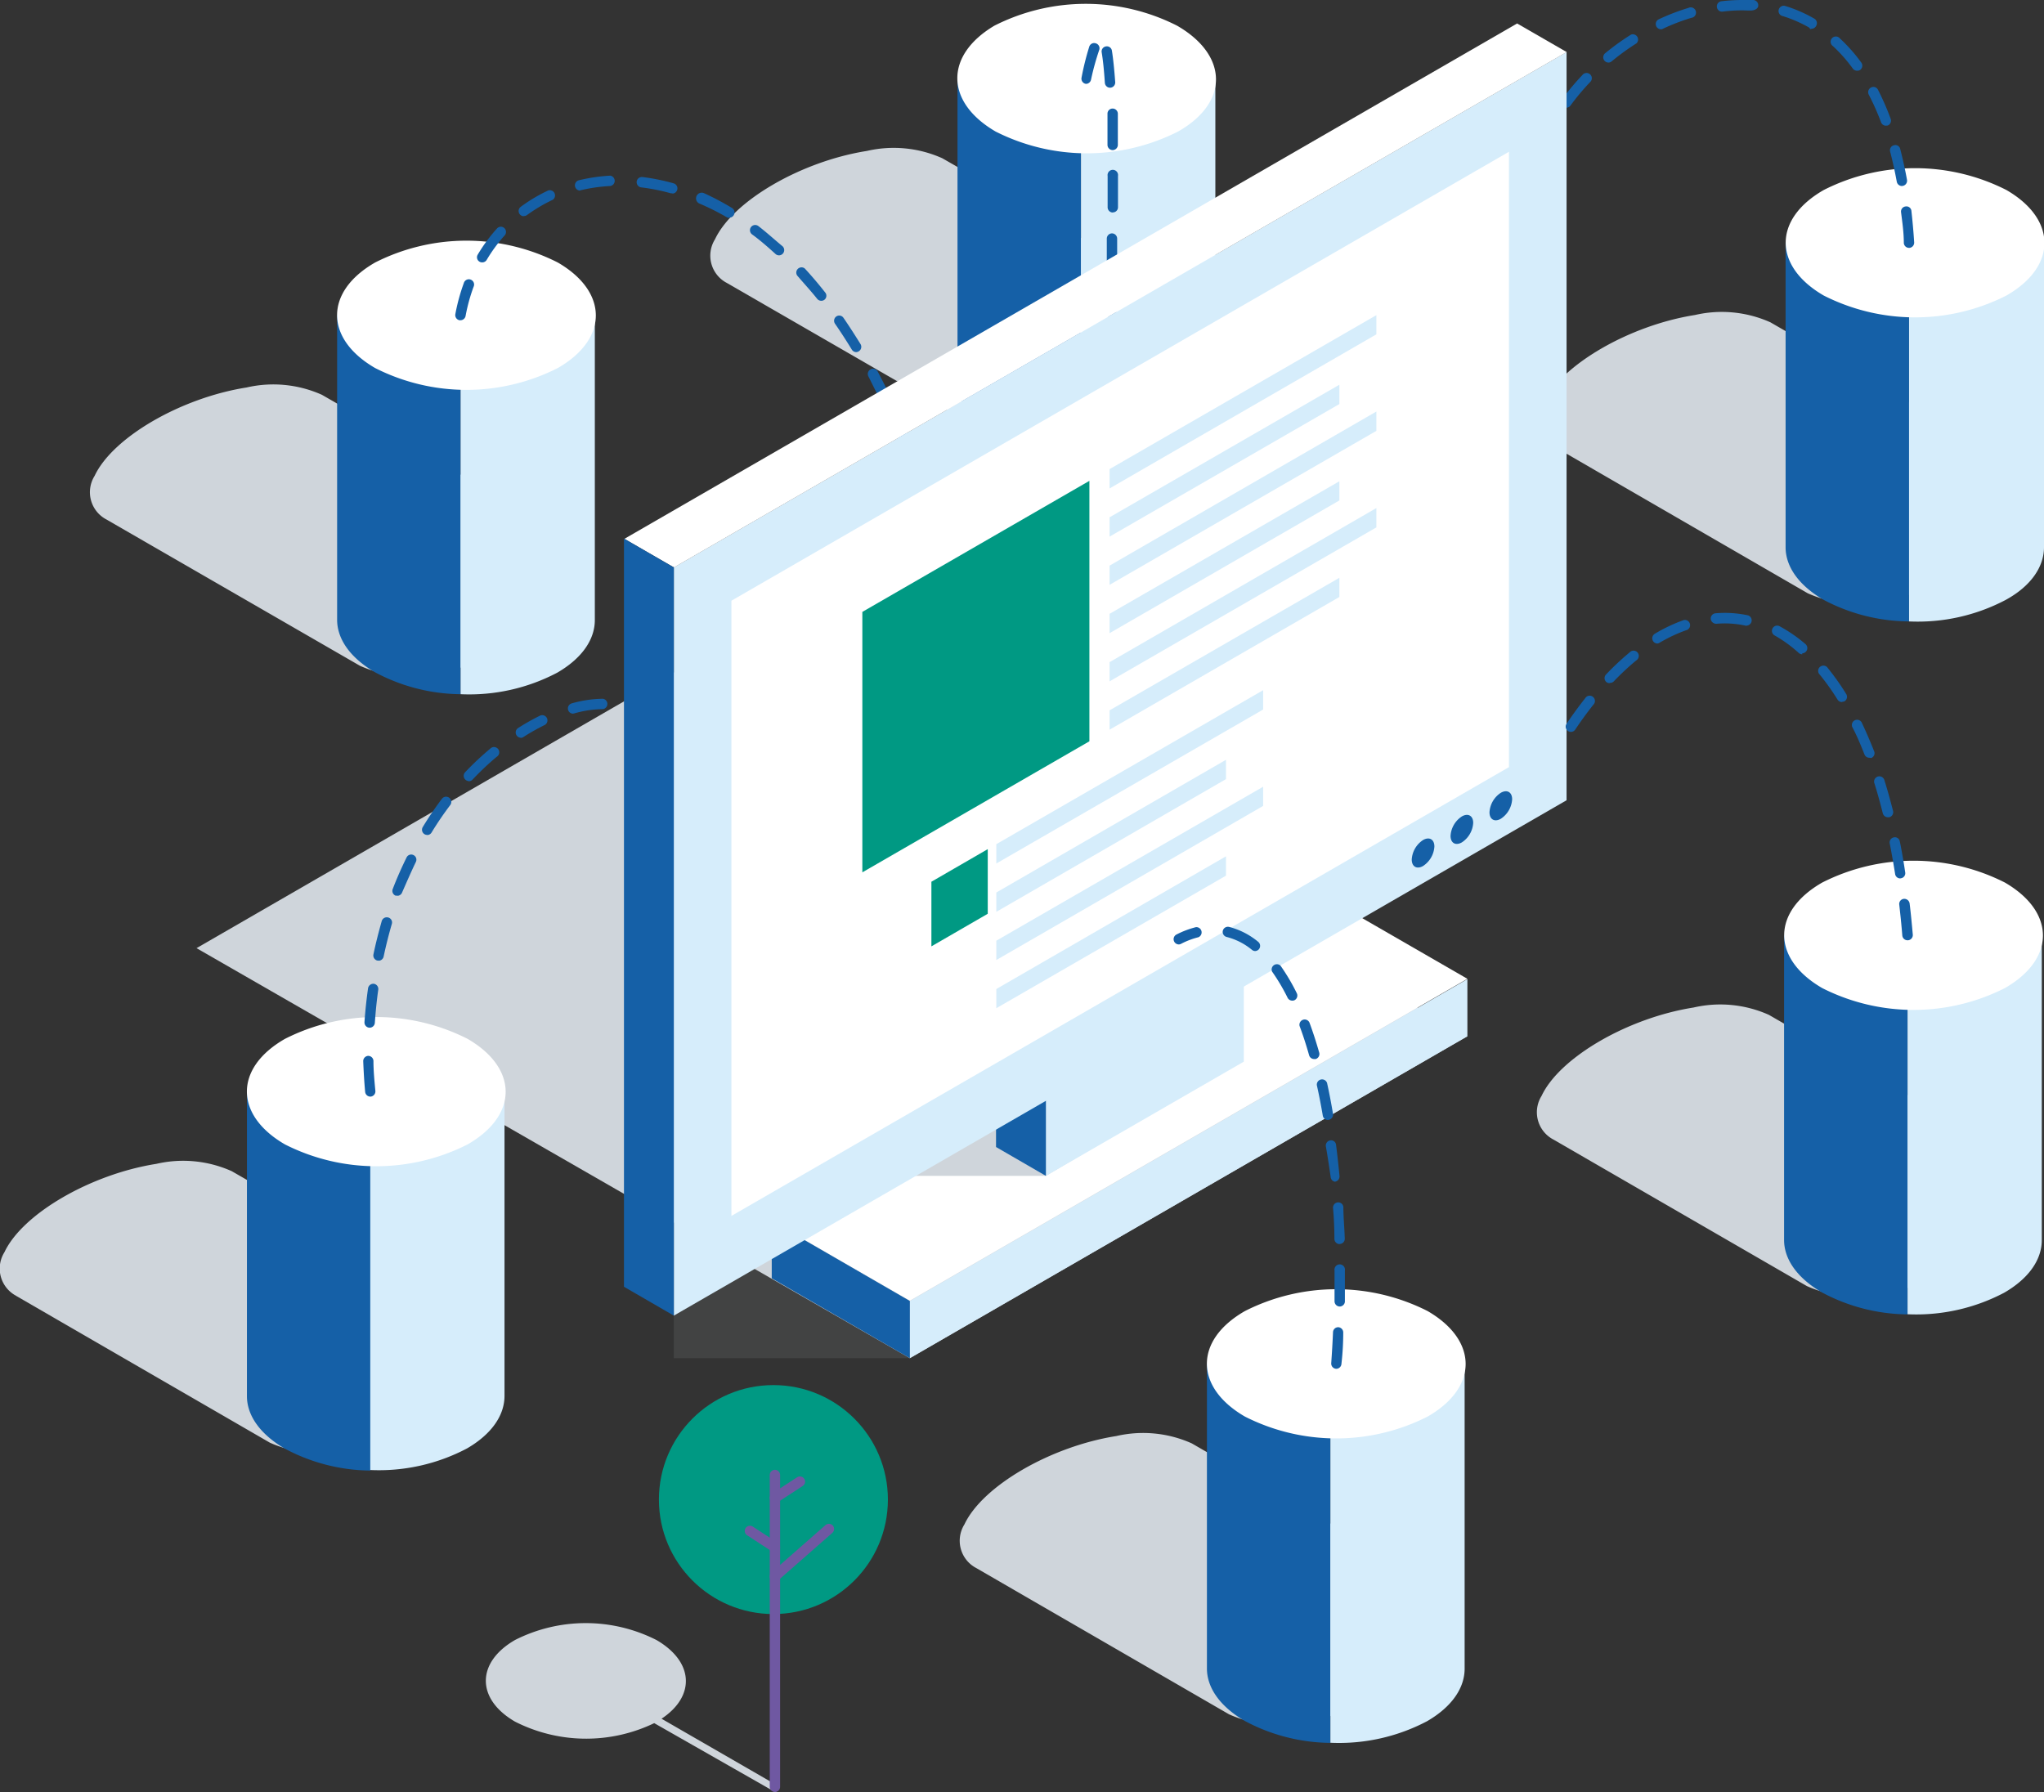
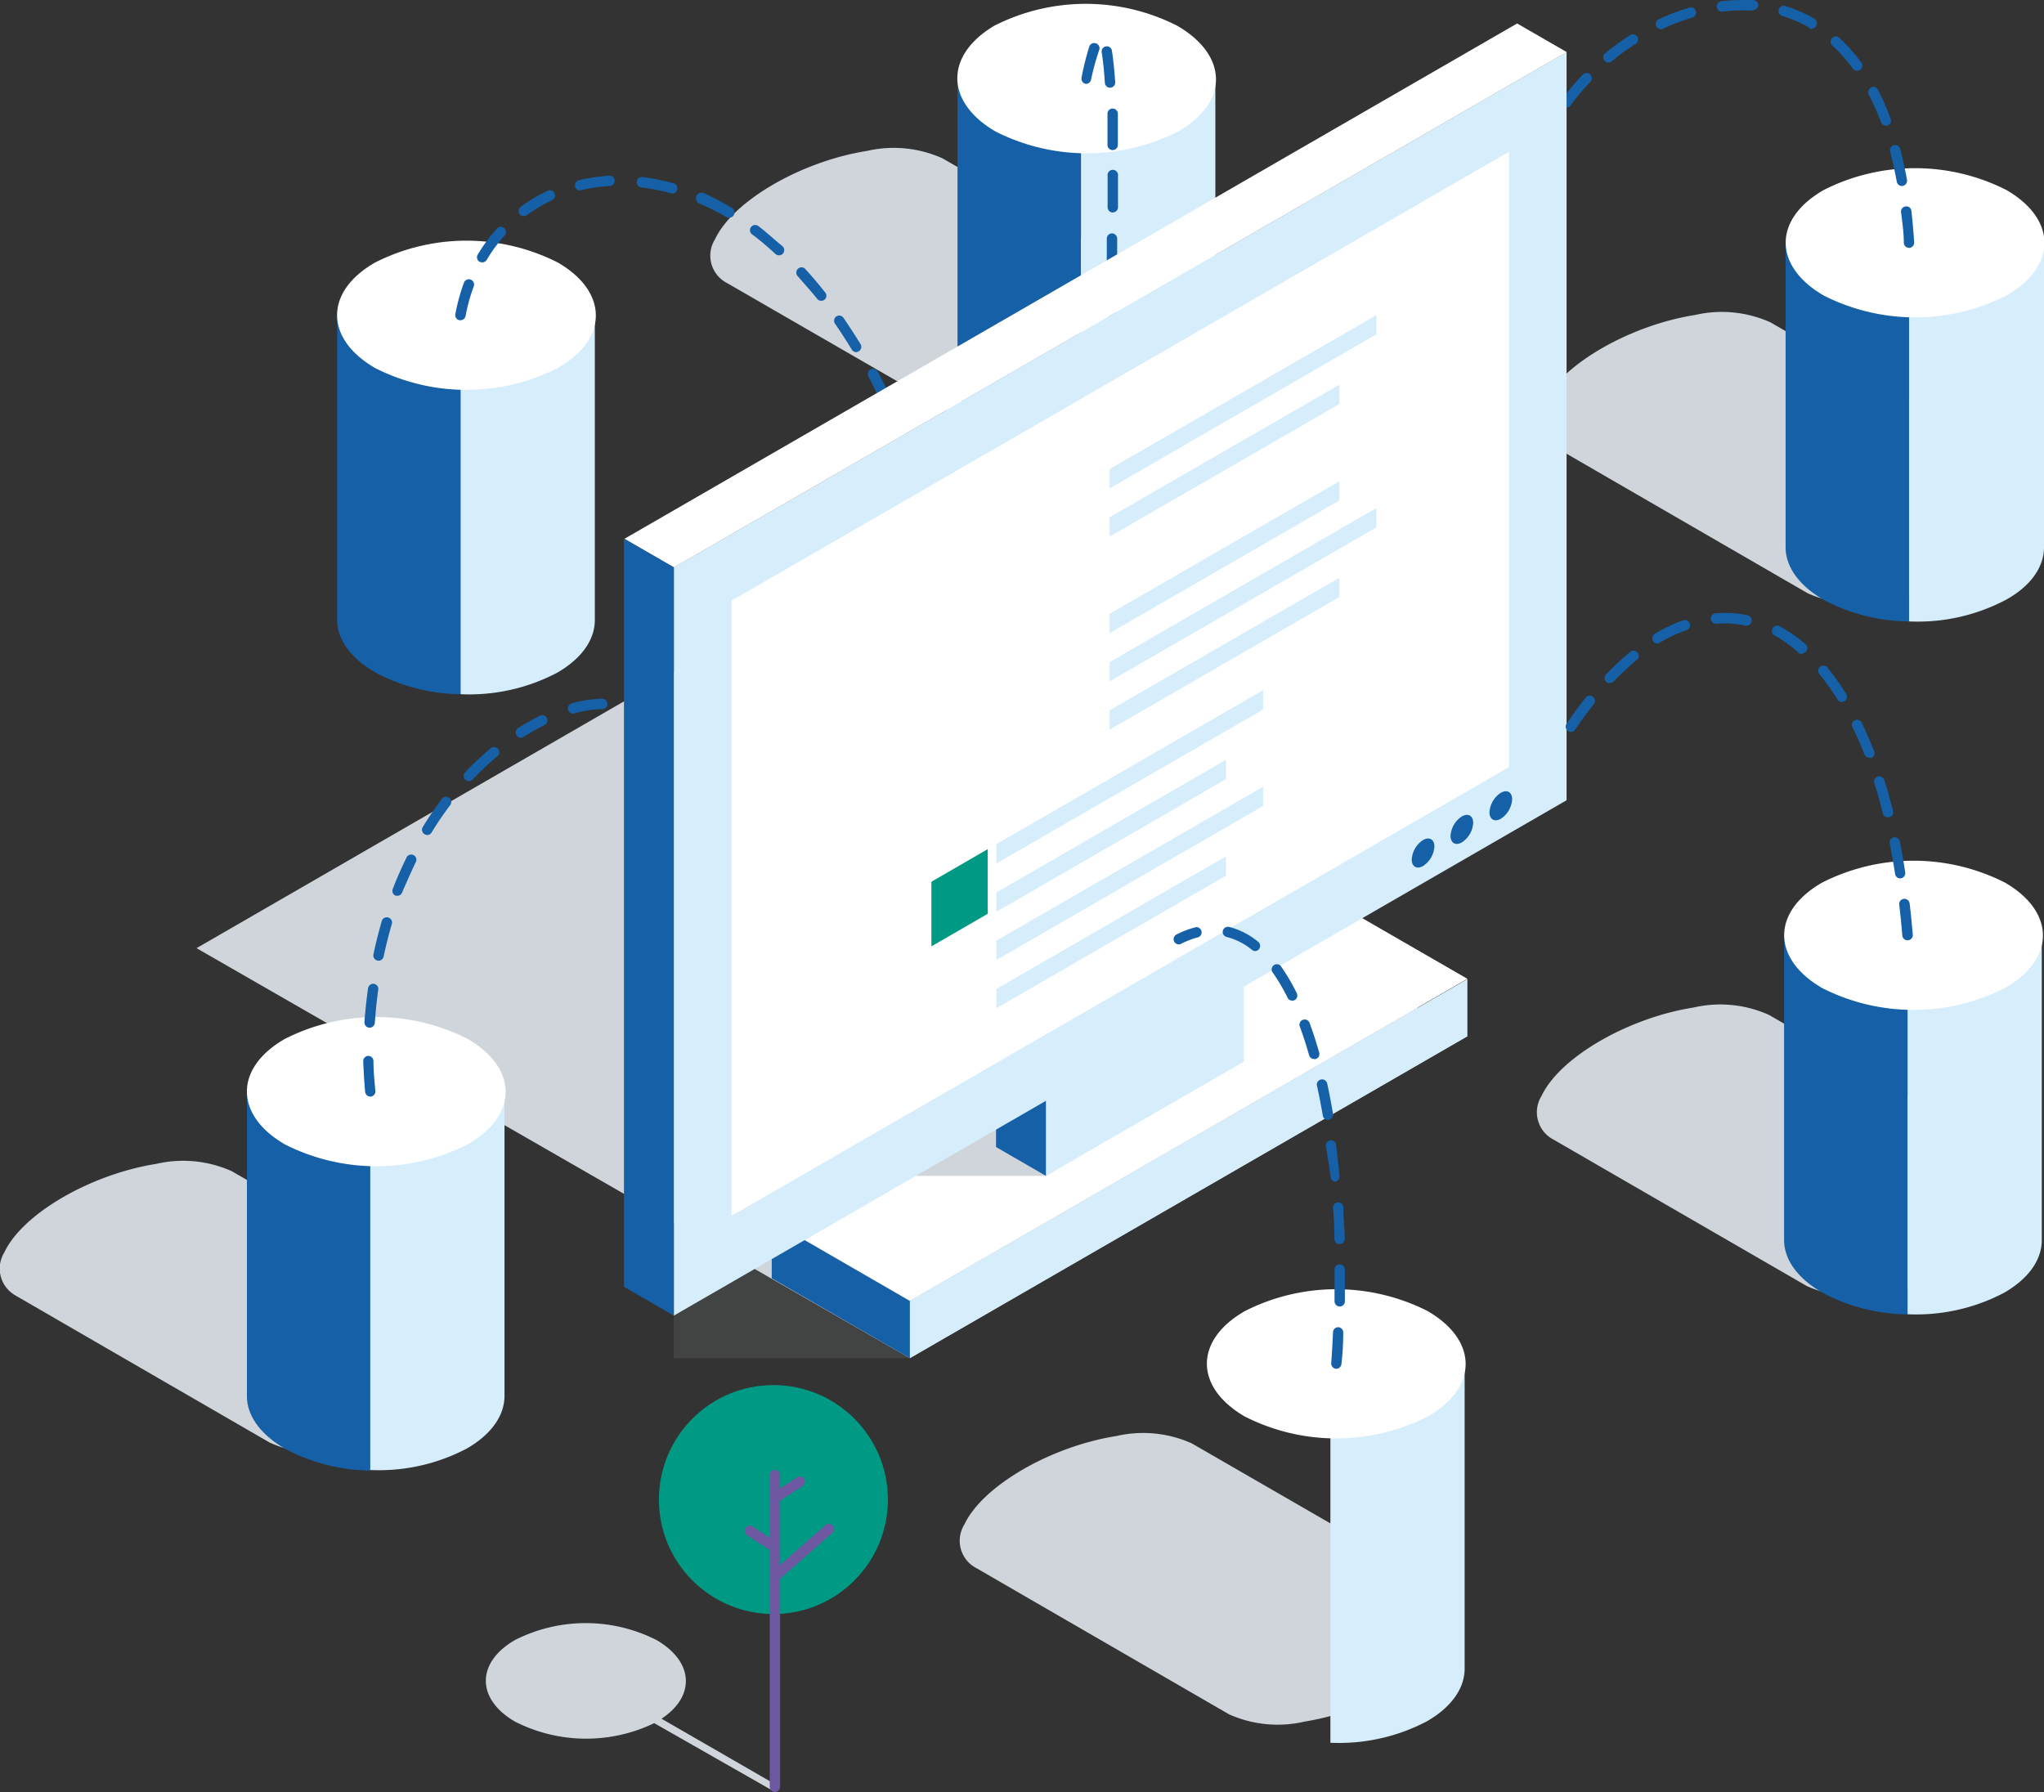
<svg xmlns="http://www.w3.org/2000/svg" viewBox="0 0 148 129.77">
  <rect x="0" y="0" width="148" height="129.77" fill="#333333" stroke="none" />
  <defs>
    <clipPath id="a">
      <rect x="48.79" y="80.04" width="17.09" height="18.31" fill="none" />
    </clipPath>
  </defs>
  <title>managed-networks-overview</title>
  <path d="M112.59,32.37a2.23,2.23,0,0,1-.86-3.16c1.31-2.79,6.25-5.65,11-6.4a8.61,8.61,0,0,1,5.46.53h0l18.35,10.59h0a2.23,2.23,0,0,1,.86,3.16,9.9,9.9,0,0,1-3.86,3.74,20.22,20.22,0,0,1-7.19,2.66,8.61,8.61,0,0,1-5.46-.53h0L112.59,32.37Z" fill="#cfd5db" />
  <path d="M129.29,17.57V39.63h0c0,1.38.93,2.75,2.76,3.81A13.37,13.37,0,0,0,138.23,45V17.57Z" fill="#1560a7" />
  <path d="M138.23,17.57V45a13.66,13.66,0,0,0,7-1.56C147.11,42.41,148,41,148,39.63h0V17.57Z" fill="#d6edfb" />
  <path d="M145.28,21.4a14.62,14.62,0,0,1-13.23,0c-3.66-2.12-3.68-5.53,0-7.64a14.62,14.62,0,0,1,13.23,0c3.66,2.12,3.68,5.53,0,7.64" fill="#fff" />
  <path d="M138.23,17.95a.38.38,0,0,1-.38-.35c0-.77-.11-1.51-.2-2.23a.37.37,0,0,1,.33-.42.36.36,0,0,1,.42.33c.08.72.15,1.48.2,2.27a.38.38,0,0,1-.35.4Zm-.52-4.48a.38.38,0,0,1-.37-.31c-.14-.76-.3-1.49-.48-2.18a.37.37,0,0,1,.27-.46.36.36,0,0,1,.46.27c.18.7.35,1.46.49,2.23a.38.38,0,0,1-.3.44Zm-26.29-2-.13,0a.37.37,0,0,1-.23-.48,14.37,14.37,0,0,1,.81-1.8.38.38,0,1,1,.67.35,13.55,13.55,0,0,0-.76,1.71A.38.38,0,0,1,111.42,11.47ZM136.55,9.1a.37.37,0,0,1-.35-.25,18.3,18.3,0,0,0-.89-2,.38.38,0,0,1,.16-.51.37.37,0,0,1,.51.16,19.13,19.13,0,0,1,.92,2.11.38.38,0,0,1-.22.48ZM113.4,7.8a.38.38,0,0,1-.3-.6,18,18,0,0,1,1.48-1.77.38.38,0,1,1,.55.52,16.85,16.85,0,0,0-1.42,1.7A.38.38,0,0,1,113.4,7.8Zm21.06-2.68a.38.38,0,0,1-.3-.15,11.11,11.11,0,0,0-1.44-1.63.38.38,0,1,1,.51-.55,11.87,11.87,0,0,1,1.54,1.74.38.38,0,0,1-.08.53A.38.38,0,0,1,134.46,5.12Zm-18-.59a.38.38,0,0,1-.24-.67,18.15,18.15,0,0,1,1.87-1.35.38.38,0,0,1,.4.63,17.42,17.42,0,0,0-1.79,1.3A.38.38,0,0,1,116.5,4.53Zm3.8-2.41a.38.38,0,0,1-.16-.72,15.66,15.66,0,0,1,2.16-.83.38.38,0,1,1,.21.72,15.28,15.28,0,0,0-2.06.79A.35.35,0,0,1,120.31,2.12Zm10.86,0A.36.36,0,0,1,131,2a9.39,9.39,0,0,0-2-.86.38.38,0,0,1,.22-.72,10.12,10.12,0,0,1,2.15.93.38.38,0,0,1,.14.51A.37.37,0,0,1,131.16,2.08ZM124.63.84a.38.38,0,0,1,0-.75,13.3,13.3,0,0,1,1.6-.09l.73,0a.38.38,0,0,1,.35.4c0,.21-.22.32-.4.35s-.51,0-.76,0a11.52,11.52,0,0,0-1.42.09Z" fill="#1560a7" />
  <g opacity="0.1">
    <g clip-path="url(#a)">
      <rect x="48.79" y="80.04" width="17.09" height="18.31" fill="#cfd5db" />
    </g>
  </g>
  <polygon points="65.88 98.35 14.23 68.66 54.6 45.35 106.25 75.04 65.88 98.35" fill="#cfd5db" />
-   <path d="M7.71,37.62a2.23,2.23,0,0,1-.86-3.16c1.31-2.79,6.25-5.65,11-6.4a8.61,8.61,0,0,1,5.46.53h0L41.71,39.18h0a2.23,2.23,0,0,1,.86,3.16,9.9,9.9,0,0,1-3.86,3.74,20.22,20.22,0,0,1-7.19,2.66,8.61,8.61,0,0,1-5.46-.53h0L7.71,37.62Z" fill="#cfd5db" />
  <path d="M24.41,22.82V44.88h0c0,1.38.93,2.75,2.76,3.81a13.37,13.37,0,0,0,6.18,1.58V22.82Z" fill="#1560a7" />
  <path d="M33.35,22.82V50.27a13.66,13.66,0,0,0,7-1.56c1.83-1.06,2.73-2.44,2.72-3.83h0V22.82Z" fill="#d6edfb" />
  <path d="M40.39,26.65a14.62,14.62,0,0,1-13.23,0c-3.66-2.12-3.68-5.53,0-7.64a14.62,14.62,0,0,1,13.23,0c3.66,2.12,3.68,5.53,0,7.64" fill="#fff" />
  <path d="M52.63,20.49a2.23,2.23,0,0,1-.86-3.16c1.31-2.79,6.25-5.65,11-6.4a8.61,8.61,0,0,1,5.46.53h0L86.63,22h0a2.23,2.23,0,0,1,.86,3.16A9.9,9.9,0,0,1,83.63,29a20.22,20.22,0,0,1-7.19,2.66A8.61,8.61,0,0,1,71,31.09h0L52.63,20.49Z" fill="#cfd5db" />
  <path d="M69.33,5.69V27.76h0c0,1.38.93,2.75,2.76,3.81a13.37,13.37,0,0,0,6.18,1.58V5.69Z" fill="#1560a7" />
  <path d="M78.27,5.69V33.14a13.66,13.66,0,0,0,7-1.56C87.14,30.53,88,29.14,88,27.76h0V5.69Z" fill="#d6edfb" />
  <path d="M85.31,9.52a14.62,14.62,0,0,1-13.23,0C68.42,7.38,68.4,4,72,1.86a14.62,14.62,0,0,1,13.23,0C88.94,4,89,7.42,85.31,9.52" fill="#fff" />
  <path d="M80.45,23h0a.36.36,0,0,1-.37-.36l0-.85a.38.38,0,0,1,.38-.37h0a.37.37,0,0,1,.37.38l0,.81A.4.4,0,0,1,80.45,23Zm.06-3.09h0a.38.38,0,0,1-.37-.38l0-2.26a.38.38,0,0,1,.38-.37h0a.38.38,0,0,1,.37.38l0,2.26A.38.38,0,0,1,80.52,19.89Zm.06-4.52h0A.38.38,0,0,1,80.2,15V12.74a.38.38,0,1,1,.75,0V15A.37.37,0,0,1,80.58,15.38Zm0-4.52a.38.38,0,0,1-.38-.37c0-.83,0-1.58,0-2.25a.37.37,0,0,1,.37-.39h0a.38.38,0,0,1,.38.37c0,.68,0,1.43,0,2.26a.38.38,0,0,1-.37.38Zm-.15-4.52A.38.38,0,0,1,80,6c-.06-.92-.14-1.67-.23-2.21a.37.37,0,0,1,.31-.43.37.37,0,0,1,.43.31c.09.56.17,1.33.24,2.28a.38.38,0,0,1-.35.4Zm-1.74-.28h-.07a.38.38,0,0,1-.3-.44,19.59,19.59,0,0,1,.56-2.25.37.37,0,0,1,.48-.24.37.37,0,0,1,.24.48A18.8,18.8,0,0,0,79,5.76.38.38,0,0,1,78.68,6.07Z" fill="#1560a7" />
  <path d="M67.41,37.88a.38.38,0,0,1-.36-.27c-.22-.73-.45-1.44-.69-2.12a.38.38,0,1,1,.71-.25c.24.7.47,1.41.7,2.15a.38.38,0,0,1-.25.47ZM66,33.62a.38.38,0,0,1-.35-.24c-.28-.71-.56-1.41-.84-2.08a.38.38,0,1,1,.69-.3q.44,1,.85,2.11a.37.37,0,0,1-.21.49Zm-1.78-4.15a.38.38,0,0,1-.34-.21q-.5-1-1-2a.38.38,0,0,1,.67-.36q.53,1,1,2a.38.38,0,0,1-.18.5A.37.37,0,0,1,64.18,29.47ZM62,25.5a.38.38,0,0,1-.32-.18c-.4-.65-.81-1.29-1.22-1.88a.38.38,0,0,1,.09-.52.37.37,0,0,1,.52.09c.42.61.83,1.25,1.24,1.91a.38.38,0,0,1-.13.52A.39.39,0,0,1,62,25.5ZM33.34,23.19h-.07a.38.38,0,0,1-.3-.44,13.82,13.82,0,0,1,.61-2.24.38.38,0,1,1,.71.26,12.82,12.82,0,0,0-.58,2.12A.38.38,0,0,1,33.34,23.19Zm26.12-1.41a.37.37,0,0,1-.29-.14c-.47-.59-1-1.16-1.45-1.69a.38.38,0,0,1,.55-.51c.5.54,1,1.13,1.48,1.74a.37.37,0,0,1-.06.53A.36.36,0,0,1,59.46,21.78ZM34.91,19a.35.35,0,0,1-.19-.05.37.37,0,0,1-.13-.51A11.8,11.8,0,0,1,36,16.53a.37.37,0,0,1,.53,0,.38.38,0,0,1,0,.53,11.14,11.14,0,0,0-1.29,1.76A.37.37,0,0,1,34.91,19Zm21.5-.51a.38.38,0,0,1-.26-.1c-.55-.5-1.12-1-1.7-1.42a.38.38,0,0,1-.07-.53.38.38,0,0,1,.53-.07c.6.46,1.19,1,1.76,1.47a.38.38,0,0,1-.26.65Zm-3.6-2.71a.38.38,0,0,1-.19-.05,17.67,17.67,0,0,0-2-1A.38.38,0,0,1,51,14a19,19,0,0,1,2,1.06.38.38,0,0,1,.13.52A.37.37,0,0,1,52.8,15.76Zm-14.89-.12a.38.38,0,0,1-.22-.68,11.54,11.54,0,0,1,2-1.19.38.38,0,0,1,.32.68,11.24,11.24,0,0,0-1.87,1.11A.36.36,0,0,1,37.91,15.64ZM48.68,14h-.1a14.1,14.1,0,0,0-2.15-.43.38.38,0,0,1-.33-.42.38.38,0,0,1,.42-.33,15.26,15.26,0,0,1,2.27.46.38.38,0,0,1-.1.74Zm-6.7-.2a.38.38,0,0,1-.09-.74,12.56,12.56,0,0,1,2.3-.34h0a.38.38,0,0,1,0,.75,11.9,11.9,0,0,0-2.16.31Z" fill="#1560a7" />
  <polygon points="65.88 98.35 106.25 75.04 106.25 70.9 65.88 94.21 65.88 98.35" fill="#d6edfb" />
  <polygon points="65.88 94.19 106.25 70.88 96.3 65.14 55.94 88.45 65.88 94.19" fill="#fff" />
  <path d="M75.73,85.15H64.41S71.66,71,72,70.9s16.47,6.67,16.47,6.67Z" fill="#cfd5db" />
  <polygon points="65.88 98.35 65.88 94.21 55.88 88.43 55.88 92.57 65.88 98.35" fill="#1560a7" />
  <polygon points="75.73 70.43 90.06 62.16 86.47 60.09 72.15 68.36 75.73 70.43" fill="#d6edfb" />
  <polygon points="75.73 85.15 90.06 76.88 90.06 62.16 75.73 70.44 75.73 85.15" fill="#d6edfb" />
  <polygon points="72.12 83.06 75.73 85.15 75.73 70.44 72.12 68.35 72.12 83.06" fill="#1560a7" />
  <polygon points="48.79 95.27 113.43 57.95 113.43 3.77 48.79 41.09 48.79 95.27" fill="#d6edfb" />
  <polygon points="52.96 43.5 109.26 10.99 109.26 55.55 52.96 88.05 52.96 43.5" fill="#fff" />
  <polygon points="48.8 41.09 113.44 3.77 109.85 1.7 45.21 39.02 48.8 41.09" fill="#fff" />
  <polygon points="45.18 93.18 48.79 95.27 48.79 41.09 45.18 39 45.18 93.18" fill="#1560a7" />
  <path d="M109.49,57.88a1.81,1.81,0,0,1-.82,1.41c-.45.26-.82.05-.82-.47a1.81,1.81,0,0,1,.82-1.41c.45-.26.82-.05.82.47" fill="#1560a7" />
  <path d="M106.67,59.59a1.81,1.81,0,0,1-.82,1.41c-.45.26-.82.05-.82-.47a1.81,1.81,0,0,1,.82-1.41c.45-.26.82-.05.82.47" fill="#1560a7" />
  <path d="M103.86,61.3a1.81,1.81,0,0,1-.82,1.41c-.45.26-.82.05-.82-.47a1.81,1.81,0,0,1,.82-1.41c.45-.26.82-.05.82.47" fill="#1560a7" />
-   <polygon points="78.88 53.68 62.44 63.17 62.44 44.31 78.88 34.82 78.88 53.68" fill="#009983" />
  <polygon points="99.66 24.21 80.34 35.37 80.34 33.97 99.66 22.82 99.66 24.21" fill="#d6edfb" />
-   <polygon points="99.66 31.2 80.34 42.35 80.34 40.96 99.66 29.8 99.66 31.2" fill="#d6edfb" />
  <polygon points="99.66 38.19 80.34 49.34 80.34 47.95 99.66 36.79 99.66 38.19" fill="#d6edfb" />
  <polygon points="96.98 29.26 80.34 38.86 80.34 37.46 96.98 27.86 96.98 29.26" fill="#d6edfb" />
  <polygon points="96.98 36.24 80.34 45.85 80.34 44.45 96.98 34.85 96.98 36.24" fill="#d6edfb" />
  <polygon points="96.98 43.23 80.34 52.84 80.34 51.44 96.98 41.84 96.98 43.23" fill="#d6edfb" />
  <polygon points="91.46 51.38 72.14 62.53 72.14 61.13 91.46 49.98 91.46 51.38" fill="#d6edfb" />
  <polygon points="91.46 58.36 72.14 69.52 72.14 68.12 91.46 56.97 91.46 58.36" fill="#d6edfb" />
  <polygon points="88.77 56.42 72.14 66.03 72.14 64.63 88.77 55.02 88.77 56.42" fill="#d6edfb" />
  <polygon points="88.77 63.41 72.14 73.01 72.14 71.62 88.77 62.01 88.77 63.41" fill="#d6edfb" />
  <polygon points="67.44 68.53 71.52 66.17 71.52 61.49 67.44 63.85 67.44 68.53" fill="#009983" />
  <path d="M112.48,82.52a2.23,2.23,0,0,1-.86-3.16c1.31-2.79,6.25-5.65,11-6.4a8.61,8.61,0,0,1,5.46.53h0l18.35,10.59h0a2.23,2.23,0,0,1,.86,3.16A9.9,9.9,0,0,1,143.48,91a20.22,20.22,0,0,1-7.19,2.66,8.61,8.61,0,0,1-5.46-.53h0L112.48,82.52Z" fill="#cfd5db" />
  <path d="M129.18,67.72V89.79h0c0,1.38.93,2.75,2.76,3.81a13.37,13.37,0,0,0,6.18,1.58V67.72Z" fill="#1560a7" />
  <path d="M138.12,67.72V95.17a13.66,13.66,0,0,0,7-1.56c1.83-1.06,2.73-2.44,2.72-3.83h0V67.72Z" fill="#d6edfb" />
  <path d="M145.17,71.55a14.62,14.62,0,0,1-13.23,0c-3.66-2.12-3.68-5.53,0-7.64a14.62,14.62,0,0,1,13.23,0c3.66,2.12,3.68,5.53,0,7.64" fill="#fff" />
  <path d="M70.69,113.55a2.23,2.23,0,0,1-.86-3.16c1.31-2.79,6.25-5.65,11-6.4a8.61,8.61,0,0,1,5.46.53h0l18.35,10.59h0a2.23,2.23,0,0,1,.86,3.16,9.9,9.9,0,0,1-3.86,3.74,20.22,20.22,0,0,1-7.19,2.66,8.61,8.61,0,0,1-5.46-.53h0L70.69,113.55Z" fill="#cfd5db" />
-   <path d="M87.39,98.75v22.07h0c0,1.38.93,2.75,2.76,3.81a13.37,13.37,0,0,0,6.18,1.58V98.75Z" fill="#1560a7" />
  <path d="M96.33,98.75V126.2a13.66,13.66,0,0,0,7-1.56c1.83-1.06,2.73-2.44,2.72-3.83h0V98.75Z" fill="#d6edfb" />
  <path d="M103.37,102.58a14.62,14.62,0,0,1-13.23,0c-3.66-2.12-3.68-5.53,0-7.64a14.62,14.62,0,0,1,13.23,0c3.66,2.12,3.68,5.53,0,7.64" fill="#fff" />
  <path d="M1.18,93.84a2.23,2.23,0,0,1-.86-3.16c1.31-2.79,6.25-5.65,11-6.4a8.61,8.61,0,0,1,5.46.53h0L35.18,95.4h0A2.23,2.23,0,0,1,36,98.56a9.9,9.9,0,0,1-3.86,3.74A20.22,20.22,0,0,1,25,105a8.61,8.61,0,0,1-5.46-.53h0L1.17,93.84Z" fill="#cfd5db" />
  <path d="M17.88,79V101.1h0c0,1.38.93,2.75,2.76,3.81a13.37,13.37,0,0,0,6.18,1.58V79Z" fill="#1560a7" />
  <path d="M26.81,79v27.45a13.66,13.66,0,0,0,7-1.56c1.83-1.06,2.73-2.44,2.72-3.83h0V79Z" fill="#d6edfb" />
  <path d="M33.86,82.87a14.62,14.62,0,0,1-13.23,0c-3.66-2.12-3.68-5.53,0-7.64a14.62,14.62,0,0,1,13.23,0c3.66,2.12,3.68,5.53,0,7.64" fill="#fff" />
  <path d="M26.82,79.41a.38.38,0,0,1-.38-.34c-.07-.75-.11-1.5-.14-2.22a.38.38,0,0,1,.36-.39h0a.38.38,0,0,1,.38.36c0,.71.07,1.44.14,2.18a.38.38,0,0,1-.34.41Z" fill="#1560a7" />
  <path d="M26.74,74.42h0a.38.38,0,0,1-.35-.4c.06-.85.15-1.68.26-2.46a.39.39,0,0,1,.42-.32.38.38,0,0,1,.32.42c-.11.76-.19,1.58-.25,2.42A.38.38,0,0,1,26.74,74.42Zm.67-4.86h-.08a.38.38,0,0,1-.29-.45c.17-.82.38-1.63.6-2.41a.38.38,0,0,1,.47-.26.37.37,0,0,1,.26.47c-.22.76-.42,1.55-.59,2.35A.38.38,0,0,1,27.41,69.57Zm1.38-4.7-.14,0a.37.37,0,0,1-.21-.49c.29-.76.63-1.53,1-2.28a.37.37,0,0,1,.5-.17.37.37,0,0,1,.17.5c-.35.73-.67,1.47-1,2.22A.38.38,0,0,1,28.79,64.87Zm2.15-4.4a.39.39,0,0,1-.2-.05.38.38,0,0,1-.13-.52A24.67,24.67,0,0,1,32,57.84a.38.38,0,0,1,.53-.07.38.38,0,0,1,.07.53,23.58,23.58,0,0,0-1.36,2A.38.38,0,0,1,30.94,60.47Zm3-3.9a.38.38,0,0,1-.27-.63,21.08,21.08,0,0,1,1.82-1.71.38.38,0,1,1,.48.58,19.94,19.94,0,0,0-1.75,1.65A.37.37,0,0,1,33.9,56.57Zm3.76-3.14a.38.38,0,0,1-.2-.69,15.93,15.93,0,0,1,1.63-.92.38.38,0,0,1,.33.68,15.49,15.49,0,0,0-1.56.88A.36.36,0,0,1,37.66,53.43Z" fill="#1560a7" />
  <path d="M41.48,51.68a.38.38,0,0,1-.1-.74,8.59,8.59,0,0,1,2.28-.34.38.38,0,0,1,0,.75,7.87,7.87,0,0,0-2.08.31Z" fill="#1560a7" />
  <path d="M138.12,68.09a.38.38,0,0,1-.38-.35c-.06-.76-.14-1.51-.22-2.23a.37.37,0,0,1,.33-.42.39.39,0,0,1,.42.33c.09.73.16,1.49.23,2.26a.38.38,0,0,1-.35.41Zm-.53-4.48a.37.37,0,0,1-.37-.32c-.12-.76-.25-1.49-.39-2.21a.37.37,0,0,1,.29-.44.36.36,0,0,1,.44.29q.22,1.08.39,2.24a.37.37,0,0,1-.31.43Zm-.89-4.43a.38.38,0,0,1-.37-.28c-.19-.75-.39-1.48-.6-2.15a.38.38,0,1,1,.72-.23c.22.69.42,1.43.62,2.2a.38.38,0,0,1-.27.46Zm-1.35-4.31a.37.37,0,0,1-.35-.24c-.28-.71-.57-1.4-.89-2a.38.38,0,0,1,.68-.33c.32.67.62,1.37.91,2.1a.37.37,0,0,1-.21.49ZM113.74,53a.38.38,0,0,1-.31-.59c.43-.64.89-1.27,1.35-1.85a.38.38,0,1,1,.59.47c-.45.57-.89,1.17-1.31,1.8A.38.38,0,0,1,113.74,53Zm19.63-2.16a.38.38,0,0,1-.32-.18,17.45,17.45,0,0,0-1.28-1.8.38.38,0,1,1,.58-.48,17.78,17.78,0,0,1,1.33,1.88.38.38,0,0,1-.12.52A.38.38,0,0,1,133.37,50.82Zm-16.82-1.37a.37.37,0,0,1-.26-.1.38.38,0,0,1,0-.53A19.82,19.82,0,0,1,118,47.24a.38.38,0,1,1,.48.58,18.34,18.34,0,0,0-1.62,1.51A.37.37,0,0,1,116.55,49.45Zm13.95-2.09a.39.39,0,0,1-.25-.09A9.73,9.73,0,0,0,128.47,46a.38.38,0,0,1,.35-.67,10.66,10.66,0,0,1,1.92,1.32.38.38,0,0,1-.25.66ZM120,46.6a.38.38,0,0,1-.19-.7,11.6,11.6,0,0,1,2.11-1,.38.38,0,0,1,.25.71,11,11,0,0,0-2,.93A.37.37,0,0,1,120,46.6Zm6.49-1.29h-.08a7.09,7.09,0,0,0-2.13-.14.4.4,0,0,1-.41-.35.38.38,0,0,1,.35-.41,8,8,0,0,1,2.35.15.38.38,0,0,1-.08.74Z" fill="#1560a7" />
  <path d="M96.74,99.12h0a.38.38,0,0,1-.35-.4q.08-1.13.13-2.25a.37.37,0,0,1,.38-.36h0a.38.38,0,0,1,.36.39q0,1.12-.13,2.26A.38.38,0,0,1,96.74,99.12ZM97,94.61h0a.38.38,0,0,1-.37-.38q0-1,0-2V92a.38.38,0,1,1,.75,0v.27q0,1,0,2A.38.38,0,0,1,97,94.61Zm0-4.52a.38.38,0,0,1-.38-.37q0-1.14-.1-2.25a.38.38,0,0,1,.35-.4.37.37,0,0,1,.4.35c0,.75.08,1.5.1,2.27a.37.37,0,0,1-.37.39Zm-.27-4.51a.38.38,0,0,1-.38-.34Q96.19,84.1,96,83a.38.38,0,0,1,.32-.42.36.36,0,0,1,.42.32q.14,1.11.25,2.26a.38.38,0,0,1-.34.41Zm-.58-4.48a.37.37,0,0,1-.37-.31c-.13-.76-.27-1.49-.43-2.2a.38.38,0,0,1,.74-.16c.16.72.3,1.46.43,2.23a.38.38,0,0,1-.31.43Zm-1-4.41a.38.38,0,0,1-.36-.27c-.22-.78-.45-1.48-.69-2.12a.38.38,0,0,1,.71-.26c.25.67.48,1.38.71,2.18a.38.38,0,0,1-.26.47Zm-1.58-4.23a.38.38,0,0,1-.34-.21,14.19,14.19,0,0,0-1.12-1.89.38.38,0,0,1,.61-.43,14.69,14.69,0,0,1,1.18,2,.38.38,0,0,1-.17.5A.39.39,0,0,1,93.54,72.46Zm-2.67-3.59a.37.37,0,0,1-.24-.08,4.7,4.7,0,0,0-1.84-.94.38.38,0,0,1-.28-.45.38.38,0,0,1,.45-.28A5.42,5.42,0,0,1,91.1,68.2a.38.38,0,0,1,.06.53A.38.38,0,0,1,90.86,68.87Zm-5.56-.48a.38.38,0,0,1-.17-.71,6.62,6.62,0,0,1,1.42-.54.38.38,0,0,1,.18.73,5.7,5.7,0,0,0-1.26.48A.37.37,0,0,1,85.3,68.39Z" fill="#1560a7" />
  <path d="M56.22,129.26l-8.32-4.8c2.47-1.64,2.34-4.13-.37-5.7a11.32,11.32,0,0,0-10.24,0c-2.82,1.63-2.81,4.28,0,5.91a11.36,11.36,0,0,0,10.08.11L56,129.7a.25.25,0,0,0,.25-.44Z" fill="#cfd5db" />
  <circle cx="56" cy="108.59" r="8.29" fill="#009983" />
  <line x1="56.11" y1="106.81" x2="56.11" y2="129.39" fill="none" stroke="#6f58a2" stroke-linecap="round" stroke-linejoin="round" stroke-width="0.75" />
  <line x1="56.11" y1="114.15" x2="60.02" y2="110.72" fill="none" stroke="#6f58a2" stroke-linecap="round" stroke-linejoin="round" stroke-width="0.75" />
  <path d="M56.11,129.39" fill="none" stroke="#6f58a2" stroke-linecap="round" stroke-linejoin="round" stroke-width="0.75" />
  <path d="M56.11,106.81" fill="none" stroke="#6f58a2" stroke-linecap="round" stroke-linejoin="round" stroke-width="0.75" />
  <path d="M53.58,109.3" fill="none" stroke="#6f58a2" stroke-miterlimit="10" stroke-width="0.75" />
  <line x1="54.3" y1="110.86" x2="56.11" y2="112.04" fill="none" stroke="#6f58a2" stroke-linecap="round" stroke-linejoin="round" stroke-width="0.75" />
  <line x1="57.92" y1="107.29" x2="56.11" y2="108.47" fill="none" stroke="#6f58a2" stroke-linecap="round" stroke-linejoin="round" stroke-width="0.75" />
</svg>